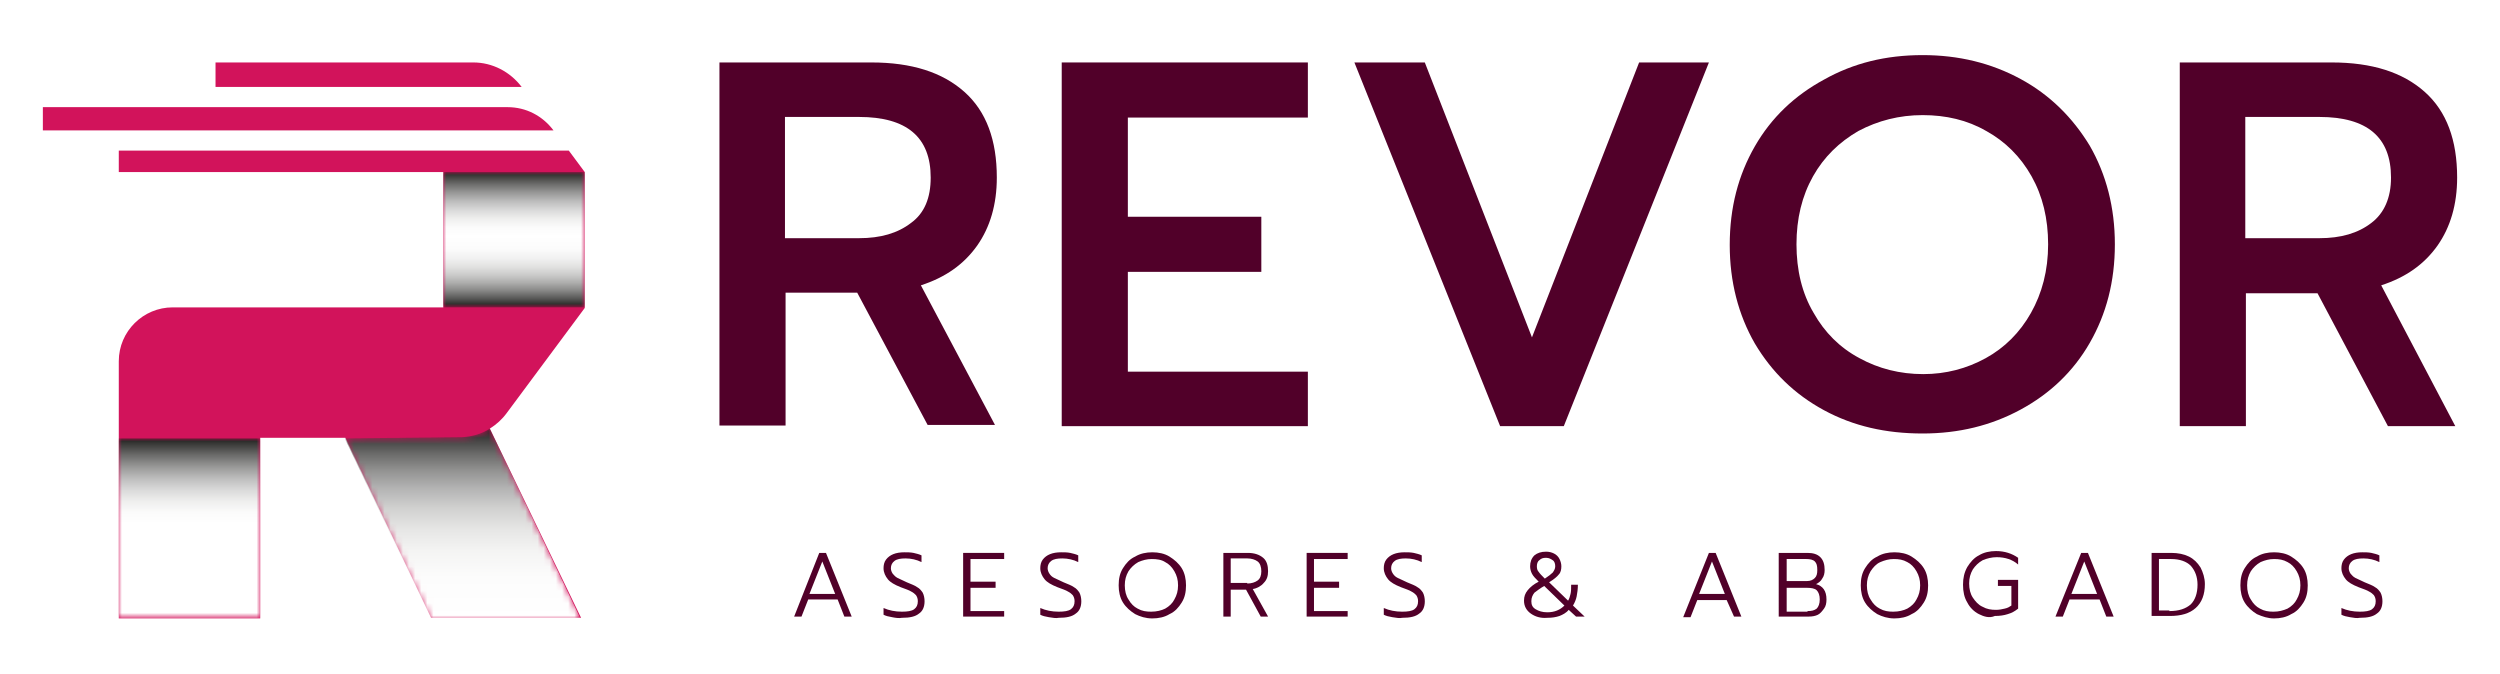
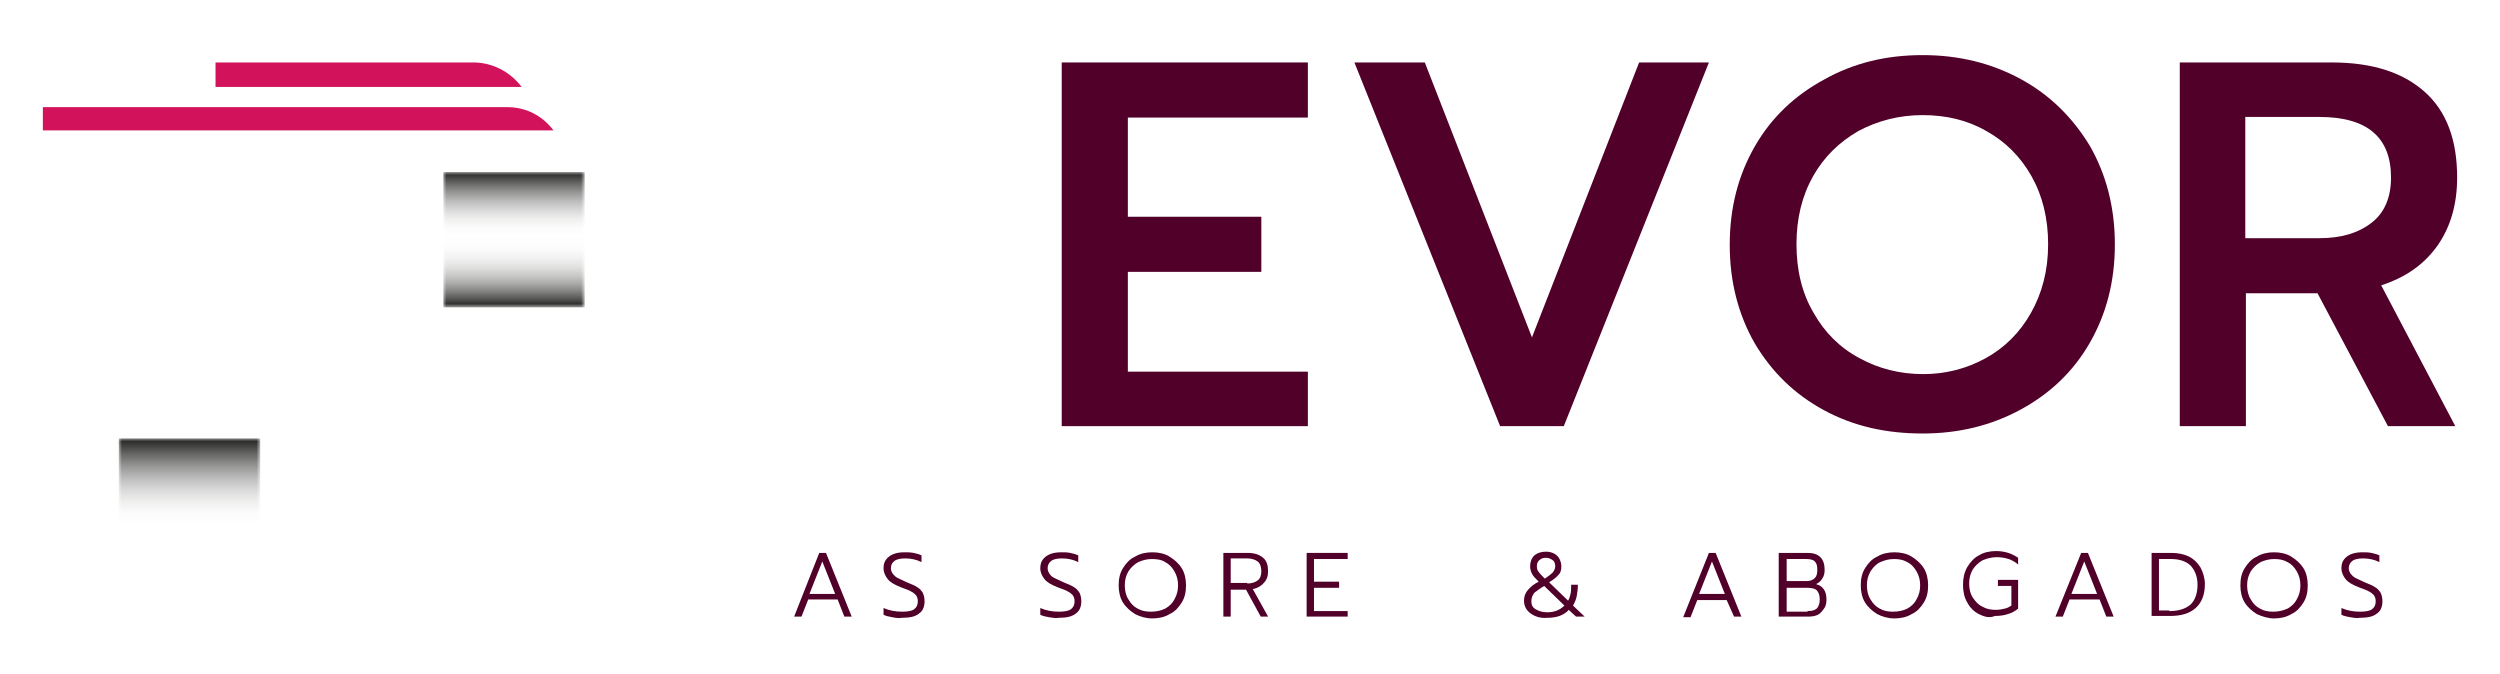
<svg xmlns="http://www.w3.org/2000/svg" xmlns:xlink="http://www.w3.org/1999/xlink" id="Capa_1" x="0px" y="0px" viewBox="0 0 408.3 110" style="enable-background:new 0 0 408.3 110;" xml:space="preserve">
  <style type="text/css">	.st0{fill:#510029;}	.st1{fill:#D2135B;}	.st2{filter:url(#Adobe_OpacityMaskFilter);}			.st3{clip-path:url(#SVGID_00000021079124266371310580000001972173782132435342_);fill:url(#SVGID_00000119839660267459685660000009542019501445862282_);}			.st4{clip-path:url(#SVGID_00000021079124266371310580000001972173782132435342_);mask:url(#SVGID_00000022522907407254002750000013739717928466664072_);fill:url(#SVGID_00000117654421277077359080000008992390664305786290_);}	.st5{filter:url(#Adobe_OpacityMaskFilter_00000104705306839698468260000000613895001649026225_);}			.st6{clip-path:url(#SVGID_00000070824848776383953550000005628572691041164682_);fill:url(#SVGID_00000158001346174587002620000007843103238292015012_);}			.st7{clip-path:url(#SVGID_00000070824848776383953550000005628572691041164682_);mask:url(#SVGID_00000099648817879114841620000010350831056619082168_);fill:url(#SVGID_00000085212154906693868730000008721677650369036170_);}	.st8{filter:url(#Adobe_OpacityMaskFilter_00000139981758098790319940000014081960282044941497_);}			.st9{clip-path:url(#SVGID_00000175307015707055159860000008489878140779188916_);fill:url(#SVGID_00000104674821701998827040000001414645709141749905_);}			.st10{clip-path:url(#SVGID_00000175307015707055159860000008489878140779188916_);mask:url(#SVGID_00000160163683707624299330000002432439192557532323_);fill:url(#SVGID_00000078744454931214333840000014769821002570844054_);}</style>
  <g>
-     <path class="st0" d="M133.8,90.3h1.1l4.2,10.4h-1.2l-1.1-2.8h-4.8l-1.1,2.8h-1.2L133.8,90.3z M136.4,97l-2.1-5.3l-2.1,5.3H136.4z" />
+     <path class="st0" d="M133.8,90.3h1.1l4.2,10.4h-1.2l-1.1-2.8h-4.8l-1.1,2.8h-1.2L133.8,90.3M136.4,97l-2.1-5.3l-2.1,5.3H136.4z" />
    <g>
      <path class="st0" d="M145.7,100.8c-0.6-0.1-1-0.2-1.4-0.4v-1.1c0.9,0.4,1.9,0.6,3,0.6c0.9,0,1.6-0.1,2-0.4   c0.4-0.3,0.6-0.7,0.6-1.3c0-0.4-0.1-0.7-0.3-1c-0.2-0.2-0.4-0.4-0.8-0.6c-0.3-0.2-0.9-0.4-1.7-0.7c-1-0.4-1.7-0.8-2.1-1.3   c-0.4-0.5-0.7-1.1-0.7-1.8c0-0.5,0.1-1,0.4-1.4c0.3-0.4,0.7-0.7,1.2-0.9c0.5-0.2,1.1-0.3,1.8-0.3c0.5,0,1,0,1.5,0.1   c0.4,0.1,0.9,0.2,1.3,0.4v1.1c-0.8-0.4-1.7-0.6-2.6-0.6c-0.8,0-1.4,0.1-1.8,0.4c-0.4,0.3-0.6,0.7-0.6,1.2c0,0.3,0.1,0.6,0.3,0.9   c0.2,0.2,0.4,0.5,0.8,0.7c0.4,0.2,0.9,0.4,1.5,0.7c0.7,0.3,1.3,0.5,1.7,0.8c0.4,0.2,0.7,0.6,0.9,0.9c0.2,0.4,0.3,0.9,0.3,1.4   c0,0.9-0.3,1.6-0.9,2c-0.6,0.5-1.5,0.7-2.8,0.7C146.8,101,146.2,100.9,145.7,100.8" />
-       <polygon class="st0" points="157.3,90.3 164,90.3 164,91.3 158.5,91.3 158.5,95 162.6,95 162.6,96 158.5,96 158.5,99.8 164,99.8    164,100.7 157.3,100.7   " />
      <path class="st0" d="M171.3,100.8c-0.6-0.1-1-0.2-1.4-0.4v-1.1c0.9,0.4,1.9,0.6,3,0.6c0.9,0,1.6-0.1,2-0.4   c0.4-0.3,0.6-0.7,0.6-1.3c0-0.4-0.1-0.7-0.3-1c-0.2-0.2-0.4-0.4-0.8-0.6c-0.3-0.2-0.9-0.4-1.7-0.7c-1-0.4-1.7-0.8-2.1-1.3   c-0.4-0.5-0.7-1.1-0.7-1.8c0-0.5,0.1-1,0.4-1.4c0.3-0.4,0.7-0.7,1.2-0.9c0.5-0.2,1.1-0.3,1.8-0.3c0.5,0,1,0,1.5,0.1   c0.4,0.1,0.9,0.2,1.3,0.4v1.1c-0.8-0.4-1.7-0.6-2.6-0.6c-0.8,0-1.4,0.1-1.8,0.4c-0.4,0.3-0.6,0.7-0.6,1.2c0,0.3,0.1,0.6,0.3,0.9   s0.4,0.5,0.8,0.7c0.4,0.2,0.9,0.4,1.5,0.7c0.7,0.3,1.3,0.5,1.7,0.8c0.4,0.2,0.7,0.6,0.9,0.9c0.2,0.4,0.3,0.9,0.3,1.4   c0,0.9-0.3,1.6-0.9,2c-0.6,0.5-1.5,0.7-2.8,0.7C172.5,101,171.9,100.9,171.3,100.8" />
      <path class="st0" d="M185.4,100.3c-0.8-0.5-1.5-1.1-2-1.9c-0.5-0.8-0.7-1.8-0.7-2.8c0-1.1,0.2-2,0.7-2.8c0.5-0.8,1.1-1.5,2-1.9   c0.8-0.5,1.8-0.7,2.8-0.7c1,0,2,0.2,2.8,0.7c0.8,0.5,1.5,1.1,2,1.9c0.5,0.8,0.7,1.8,0.7,2.8c0,1.1-0.2,2-0.7,2.8   c-0.5,0.8-1.1,1.5-2,1.9c-0.8,0.5-1.8,0.7-2.8,0.7C187.1,101,186.2,100.7,185.4,100.3 M190.3,99.4c0.7-0.4,1.2-0.9,1.5-1.5   c0.4-0.7,0.6-1.4,0.6-2.3c0-0.9-0.2-1.6-0.6-2.3c-0.4-0.7-0.9-1.2-1.5-1.5c-0.6-0.4-1.4-0.5-2.2-0.5c-0.8,0-1.5,0.2-2.2,0.5   c-0.7,0.4-1.2,0.9-1.6,1.5c-0.4,0.7-0.6,1.4-0.6,2.3c0,0.9,0.2,1.7,0.6,2.3c0.4,0.7,0.9,1.2,1.5,1.5c0.7,0.4,1.4,0.5,2.2,0.5   C188.9,99.9,189.7,99.7,190.3,99.4" />
      <path class="st0" d="M199.8,90.3h4c1.1,0,1.9,0.3,2.5,0.8c0.6,0.5,0.8,1.3,0.8,2.2c0,0.8-0.2,1.4-0.7,1.9c-0.4,0.5-1.1,0.9-1.8,1   l2.5,4.5h-1.2l-2.4-4.4H201v4.4h-1.2V90.3z M203.7,95.3c0.7,0,1.3-0.2,1.7-0.5c0.4-0.3,0.6-0.8,0.6-1.5c0-0.7-0.2-1.3-0.6-1.6   c-0.4-0.3-1-0.5-1.7-0.5H201v4H203.7z" />
      <polygon class="st0" points="213.4,90.3 220.1,90.3 220.1,91.3 214.6,91.3 214.6,95 218.7,95 218.7,96 214.6,96 214.6,99.8    220.1,99.8 220.1,100.7 213.4,100.7   " />
-       <path class="st0" d="M227.4,100.8c-0.6-0.1-1-0.2-1.4-0.4v-1.1c0.9,0.4,1.9,0.6,3,0.6c0.9,0,1.6-0.1,2-0.4   c0.4-0.3,0.6-0.7,0.6-1.3c0-0.4-0.1-0.7-0.3-1c-0.2-0.2-0.4-0.4-0.8-0.6c-0.3-0.2-0.9-0.4-1.7-0.7c-1-0.4-1.7-0.8-2.1-1.3   c-0.4-0.5-0.7-1.1-0.7-1.8c0-0.5,0.1-1,0.4-1.4c0.3-0.4,0.7-0.7,1.2-0.9c0.5-0.2,1.1-0.3,1.8-0.3c0.5,0,1,0,1.5,0.1   c0.4,0.1,0.9,0.2,1.3,0.4v1.1c-0.8-0.4-1.7-0.6-2.6-0.6c-0.8,0-1.4,0.1-1.8,0.4c-0.4,0.3-0.6,0.7-0.6,1.2c0,0.3,0.1,0.6,0.3,0.9   s0.4,0.5,0.8,0.7c0.4,0.2,0.9,0.4,1.5,0.7c0.7,0.3,1.3,0.5,1.7,0.8c0.4,0.2,0.7,0.6,0.9,0.9c0.2,0.4,0.3,0.9,0.3,1.4   c0,0.9-0.3,1.6-0.9,2c-0.6,0.5-1.5,0.7-2.8,0.7C228.6,101,228,100.9,227.4,100.8" />
      <path class="st0" d="M250,100.2c-0.7-0.5-1.1-1.2-1.1-2.1c0-0.7,0.2-1.2,0.6-1.7c0.4-0.5,1-1,1.8-1.4c-0.5-0.5-0.9-0.9-1.1-1.3   c-0.2-0.4-0.3-0.8-0.3-1.2c0-0.7,0.2-1.3,0.7-1.8c0.5-0.4,1.1-0.6,1.9-0.6c0.5,0,0.9,0.1,1.3,0.3c0.4,0.2,0.7,0.5,0.9,0.9   c0.2,0.4,0.3,0.8,0.3,1.2c0,0.5-0.1,1-0.4,1.3c-0.3,0.4-0.8,0.8-1.6,1.3l3.1,3c0.2-0.3,0.3-0.7,0.4-1.1c0.1-0.4,0.1-0.9,0.1-1.5   h1.1c0,0.7-0.1,1.4-0.2,1.9c-0.1,0.5-0.3,1-0.6,1.5l1.9,1.8h-1.4l-1.2-1.1c-0.4,0.5-1,0.8-1.5,1c-0.6,0.2-1.2,0.3-2,0.3   C251.6,101,250.7,100.7,250,100.2 M255.5,98.9l-3.3-3.2c-0.7,0.4-1.2,0.8-1.6,1.1c-0.3,0.4-0.5,0.8-0.5,1.4c0,0.6,0.2,1,0.7,1.3   c0.5,0.3,1.1,0.5,1.9,0.5C253.9,100,254.8,99.6,255.5,98.9 M253.6,93.5c0.2-0.3,0.4-0.6,0.4-1c0-0.4-0.1-0.8-0.4-1   c-0.3-0.2-0.6-0.4-1.1-0.4c-0.5,0-0.8,0.1-1.1,0.4c-0.3,0.2-0.4,0.6-0.4,1c0,0.4,0.1,0.7,0.3,0.9c0.2,0.3,0.5,0.6,1,1.1   C252.9,94.1,253.3,93.8,253.6,93.5" />
      <path class="st0" d="M279.1,90.3h1.1l4.2,10.4h-1.2L282,98h-4.8l-1.1,2.8h-1.2L279.1,90.3z M281.7,97l-2.1-5.3l-2.1,5.3H281.7z" />
      <path class="st0" d="M290.6,90.3h4.6c0.9,0,1.6,0.2,2.1,0.7c0.5,0.5,0.7,1.2,0.7,2.1c0,0.5-0.1,1-0.4,1.4c-0.2,0.4-0.6,0.7-1,0.9   c1.1,0.3,1.7,1.1,1.7,2.5c0,0.6-0.1,1.1-0.4,1.5c-0.3,0.4-0.6,0.8-1,1s-0.9,0.3-1.5,0.3h-4.9V90.3z M295.1,94.9   c0.6,0,1-0.2,1.3-0.5c0.3-0.3,0.4-0.7,0.4-1.3c0-0.7-0.1-1.1-0.4-1.4c-0.3-0.3-0.8-0.4-1.4-0.4h-3.2v3.6H295.1z M295.2,99.8   c0.7,0,1.1-0.1,1.5-0.4c0.3-0.3,0.5-0.8,0.5-1.5c0-0.7-0.2-1.2-0.5-1.5c-0.3-0.3-0.9-0.4-1.6-0.4h-3.3v3.9H295.2z" />
      <path class="st0" d="M306.6,100.3c-0.8-0.5-1.5-1.1-2-1.9c-0.5-0.8-0.7-1.8-0.7-2.8c0-1.1,0.2-2,0.7-2.8c0.5-0.8,1.1-1.5,2-1.9   c0.8-0.5,1.8-0.7,2.8-0.7c1,0,2,0.2,2.8,0.7c0.8,0.5,1.5,1.1,2,1.9c0.5,0.8,0.7,1.8,0.7,2.8c0,1.1-0.2,2-0.7,2.8   c-0.5,0.8-1.1,1.5-2,1.9c-0.8,0.5-1.8,0.7-2.8,0.7C308.3,101,307.4,100.7,306.6,100.3 M311.5,99.4c0.7-0.4,1.2-0.9,1.5-1.5   c0.4-0.7,0.6-1.4,0.6-2.3c0-0.9-0.2-1.6-0.6-2.3c-0.4-0.7-0.9-1.2-1.5-1.5c-0.7-0.4-1.4-0.5-2.2-0.5c-0.8,0-1.5,0.2-2.2,0.5   s-1.2,0.9-1.6,1.5c-0.4,0.7-0.6,1.4-0.6,2.3c0,0.9,0.2,1.7,0.6,2.3c0.4,0.7,0.9,1.2,1.5,1.5c0.7,0.4,1.4,0.5,2.2,0.5   C310.1,99.9,310.9,99.7,311.5,99.4" />
      <path class="st0" d="M323.2,100.3c-0.8-0.4-1.5-1.1-1.9-1.9c-0.5-0.8-0.7-1.8-0.7-2.9c0-1.1,0.2-2,0.7-2.9   c0.5-0.8,1.1-1.5,1.9-1.9c0.8-0.5,1.8-0.7,2.8-0.7c1.4,0,2.6,0.4,3.6,1.1v1.1c-0.9-0.8-2.1-1.2-3.5-1.2c-0.8,0-1.6,0.2-2.3,0.5   c-0.7,0.4-1.2,0.9-1.6,1.5c-0.4,0.7-0.6,1.4-0.6,2.3s0.2,1.7,0.6,2.3s0.9,1.2,1.6,1.5c0.7,0.4,1.4,0.5,2.2,0.5   c0.5,0,1-0.1,1.4-0.2c0.5-0.1,0.8-0.3,1.1-0.5v-3.2h-2.2v-1h3.3v4.7c-0.5,0.4-1,0.7-1.7,0.9c-0.6,0.2-1.3,0.3-2.1,0.3   C324.9,101,324,100.7,323.2,100.3" />
      <path class="st0" d="M339.9,90.3h1.1l4.2,10.4h-1.2l-1.1-2.8H338l-1.1,2.8h-1.2L339.9,90.3z M342.5,97l-2.1-5.3l-2.1,5.3H342.5z" />
      <path class="st0" d="M351.4,90.3h3.2c1.1,0,2.1,0.2,2.9,0.6c0.8,0.4,1.4,1,1.9,1.8c0.4,0.8,0.7,1.7,0.7,2.7c0,1.7-0.5,3-1.5,3.9   c-1,0.9-2.4,1.3-4.2,1.3h-3V90.3z M354.3,99.8c1.6,0,2.7-0.4,3.5-1.1c0.7-0.7,1.1-1.8,1.1-3.2c0-1.3-0.4-2.3-1.1-3.1   c-0.7-0.7-1.8-1.1-3.2-1.1h-2v8.4H354.3z" />
      <path class="st0" d="M368.6,100.3c-0.8-0.5-1.5-1.1-2-1.9c-0.5-0.8-0.7-1.8-0.7-2.8c0-1.1,0.2-2,0.7-2.8c0.5-0.8,1.1-1.5,2-1.9   c0.8-0.5,1.8-0.7,2.8-0.7c1,0,2,0.2,2.8,0.7c0.8,0.5,1.5,1.1,2,1.9c0.5,0.8,0.7,1.8,0.7,2.8c0,1.1-0.2,2-0.7,2.8   c-0.5,0.8-1.1,1.5-2,1.9c-0.8,0.5-1.8,0.7-2.8,0.7C370.4,101,369.5,100.7,368.6,100.3 M373.6,99.4c0.7-0.4,1.2-0.9,1.5-1.5   c0.4-0.7,0.6-1.4,0.6-2.3c0-0.9-0.2-1.6-0.6-2.3c-0.4-0.7-0.9-1.2-1.5-1.5c-0.7-0.4-1.4-0.5-2.2-0.5c-0.8,0-1.5,0.2-2.2,0.5   c-0.7,0.4-1.2,0.9-1.6,1.5c-0.4,0.7-0.6,1.4-0.6,2.3c0,0.9,0.2,1.7,0.6,2.3c0.4,0.7,0.9,1.2,1.5,1.5c0.7,0.4,1.4,0.5,2.2,0.5   C372.2,99.9,372.9,99.7,373.6,99.4" />
      <path class="st0" d="M383.8,100.8c-0.6-0.1-1-0.2-1.4-0.4v-1.1c0.9,0.4,1.9,0.6,3,0.6c0.9,0,1.6-0.1,2-0.4   c0.4-0.3,0.6-0.7,0.6-1.3c0-0.4-0.1-0.7-0.3-1c-0.2-0.2-0.4-0.4-0.8-0.6c-0.3-0.2-0.9-0.4-1.7-0.7c-1-0.4-1.7-0.8-2.1-1.3   c-0.4-0.5-0.7-1.1-0.7-1.8c0-0.5,0.1-1,0.4-1.4c0.3-0.4,0.7-0.7,1.2-0.9c0.5-0.2,1.1-0.3,1.8-0.3c0.5,0,1,0,1.5,0.1   c0.4,0.1,0.9,0.2,1.3,0.4v1.1c-0.8-0.4-1.7-0.6-2.6-0.6c-0.8,0-1.4,0.1-1.8,0.4c-0.4,0.3-0.6,0.7-0.6,1.2c0,0.3,0.1,0.6,0.3,0.9   c0.2,0.2,0.4,0.5,0.8,0.7c0.4,0.2,0.9,0.4,1.5,0.7c0.7,0.3,1.3,0.5,1.7,0.8c0.4,0.2,0.7,0.6,0.9,0.9c0.2,0.4,0.3,0.9,0.3,1.4   c0,0.9-0.3,1.6-0.9,2c-0.6,0.5-1.5,0.7-2.8,0.7C384.9,101,384.4,100.9,383.8,100.8" />
-       <path class="st0" d="M117.5,10.2h24.8c6.6,0,11.6,1.6,15.2,4.8c3.6,3.2,5.3,7.9,5.3,14c0,4.4-1.1,8.1-3.2,11.1   c-2.2,3.1-5.2,5.2-9.2,6.5l12.1,22.8h-11L140,47.8h-11.7v21.7h-10.8V10.2z M140.3,38.9c3.5,0,6.3-0.8,8.5-2.5   c2.2-1.6,3.2-4.1,3.2-7.4c0-6.6-3.9-9.9-11.7-9.9h-12.1v19.8H140.3z" />
      <polygon class="st0" points="173.4,10.2 213.6,10.2 213.6,19.2 184.2,19.2 184.2,35.4 206,35.4 206,44.4 184.2,44.4 184.2,60.7    213.6,60.7 213.6,69.6 173.4,69.6   " />
      <polygon class="st0" points="221.2,10.2 232.7,10.2 250.2,55.1 267.7,10.2 279.1,10.2 255.4,69.6 245,69.6   " />
      <path class="st0" d="M297.9,67c-4.8-2.6-8.5-6.2-11.3-10.9c-2.7-4.7-4.1-10.1-4.1-16.1c0-6.1,1.4-11.4,4.1-16.1   c2.7-4.7,6.5-8.3,11.3-10.9C302.7,10.3,308,9,314,9c5.9,0,11.2,1.3,16,3.9c4.8,2.6,8.5,6.3,11.3,10.9c2.7,4.7,4.1,10.1,4.1,16.1   c0,6.1-1.4,11.4-4.1,16.1s-6.5,8.3-11.3,10.9c-4.8,2.6-10.1,3.9-16,3.9C308,70.8,302.7,69.6,297.9,67 M324.3,58.5   c3.1-1.7,5.6-4.2,7.4-7.4c1.8-3.2,2.8-6.9,2.8-11.2c0-4.2-0.9-7.9-2.7-11.1c-1.8-3.2-4.3-5.7-7.4-7.4c-3.1-1.8-6.6-2.6-10.4-2.6   c-3.8,0-7.3,0.9-10.5,2.6c-3.1,1.8-5.6,4.2-7.4,7.4c-1.8,3.2-2.7,6.9-2.7,11.1c0,4.2,0.9,8,2.8,11.2c1.8,3.2,4.3,5.7,7.5,7.4   c3.1,1.7,6.6,2.6,10.4,2.6C317.8,61.1,321.2,60.2,324.3,58.5" />
      <path class="st0" d="M356,10.2h24.8c6.6,0,11.6,1.6,15.2,4.8c3.6,3.2,5.3,7.9,5.3,14c0,4.4-1.1,8.1-3.2,11.1   c-2.2,3.1-5.2,5.2-9.2,6.5L401,69.6h-11l-11.5-21.7h-11.7v21.7H356V10.2z M378.8,38.9c3.5,0,6.3-0.8,8.5-2.5   c2.1-1.6,3.2-4.1,3.2-7.4c0-6.6-3.9-9.9-11.7-9.9h-12.1v19.8H378.8z" />
-       <path class="st1" d="M95.5,28.1L95.5,28.1l-2.6-3.5H19.4v3.5h53v22.1H28.2c-4.8,0-8.8,3.9-8.8,8.8v12.4h0V101h23.1V71.5h13.9   l14,29.4h24.5L80,70c1.1-0.7,2-1.5,2.8-2.6l12.7-17.1h-0.6l0.6,0V28.1z" />
      <path class="st1" d="M77.3,10.2H35.2v4h50C83.3,11.7,80.4,10.2,77.3,10.2" />
      <path class="st1" d="M82.9,17.5H7v3.8h83.4C88.6,18.9,85.9,17.5,82.9,17.5" />
    </g>
    <g>
      <defs>
-         <path id="SVGID_1_" d="M75.5,71.4l-19.2,0.2l14,29.4h24.5L80,70C78.6,70.9,77.1,71.3,75.5,71.4" />
-       </defs>
+         </defs>
      <clipPath id="SVGID_00000152250059730742470850000004749406589638860978_">
        <use xlink:href="#SVGID_1_" style="overflow:visible;" />
      </clipPath>
      <defs>
        <filter id="Adobe_OpacityMaskFilter" filterUnits="userSpaceOnUse" x="56.3" y="70" width="38.5" height="31">							</filter>
      </defs>
      <mask maskUnits="userSpaceOnUse" x="56.3" y="70" width="38.5" height="31" id="SVGID_00000109006390194840967170000011230969064148696984_">
        <g class="st2">
          <linearGradient id="SVGID_00000099640982726884284990000006780702285037705365_" gradientUnits="userSpaceOnUse" x1="-216.776" y1="327" x2="-215.776" y2="327" gradientTransform="matrix(0 -30.994 -30.994 0 10210.636 -6617.826)">
            <stop offset="0" style="stop-color:#000000" />
            <stop offset="0.358" style="stop-color:#030303" />
            <stop offset="0.595" style="stop-color:#0C0C0C" />
            <stop offset="0.796" style="stop-color:#1B1B1B" />
            <stop offset="0.976" style="stop-color:#303030" />
            <stop offset="1" style="stop-color:#333333" />
          </linearGradient>
          <rect x="56.3" y="70" style="clip-path:url(#SVGID_00000152250059730742470850000004749406589638860978_);fill:url(#SVGID_00000099640982726884284990000006780702285037705365_);" width="38.5" height="31" />
        </g>
      </mask>
      <linearGradient id="SVGID_00000134240020334127538040000003338210243190994079_" gradientUnits="userSpaceOnUse" x1="-216.776" y1="327" x2="-215.776" y2="327" gradientTransform="matrix(0 -30.994 -30.994 0 10210.638 -6617.827)">
        <stop offset="0" style="stop-color:#FFFFFF" />
        <stop offset="0.212" style="stop-color:#FCFCFC" />
        <stop offset="0.352" style="stop-color:#F4F4F3" />
        <stop offset="0.472" style="stop-color:#E5E5E4" />
        <stop offset="0.579" style="stop-color:#D0D0CF" />
        <stop offset="0.679" style="stop-color:#B4B4B4" />
        <stop offset="0.773" style="stop-color:#939392" />
        <stop offset="0.862" style="stop-color:#6B6B6A" />
        <stop offset="0.946" style="stop-color:#3E3E3D" />
        <stop offset="1" style="stop-color:#1D1D1B" />
      </linearGradient>
      <rect x="56.3" y="70" style="clip-path:url(#SVGID_00000152250059730742470850000004749406589638860978_);mask:url(#SVGID_00000109006390194840967170000011230969064148696984_);fill:url(#SVGID_00000134240020334127538040000003338210243190994079_);" width="38.5" height="31" />
    </g>
    <g>
      <defs>
        <rect id="SVGID_00000062149883147541538260000002774437038730818960_" x="72.4" y="28.1" width="23.1" height="22.1" />
      </defs>
      <clipPath id="SVGID_00000023273686081514364230000001383095845532253887_">
        <use xlink:href="#SVGID_00000062149883147541538260000002774437038730818960_" style="overflow:visible;" />
      </clipPath>
      <defs>
        <filter id="Adobe_OpacityMaskFilter_00000113345929267511847810000014345684707510022058_" filterUnits="userSpaceOnUse" x="72.4" y="28.1" width="23.1" height="22.1">							</filter>
      </defs>
      <mask maskUnits="userSpaceOnUse" x="72.4" y="28.1" width="23.1" height="22.1" id="SVGID_00000167378567465255439690000010033592285263171975_">
        <g style="filter:url(#Adobe_OpacityMaskFilter_00000113345929267511847810000014345684707510022058_);">
          <linearGradient id="SVGID_00000121244657054568312640000002058636221649690509_" gradientUnits="userSpaceOnUse" x1="-216.776" y1="327" x2="-215.776" y2="327" gradientTransform="matrix(0 -22.096 -22.096 0 7309.503 -4739.747)">
            <stop offset="0" style="stop-color:#333333" />
            <stop offset="0.105" style="stop-color:#1D1D1D" />
            <stop offset="0.224" style="stop-color:#0D0D0D" />
            <stop offset="0.356" style="stop-color:#030303" />
            <stop offset="0.525" style="stop-color:#000000" />
            <stop offset="0.656" style="stop-color:#040404" />
            <stop offset="0.792" style="stop-color:#111111" />
            <stop offset="0.929" style="stop-color:#252525" />
            <stop offset="1" style="stop-color:#333333" />
          </linearGradient>
          <rect x="72.4" y="28.1" style="clip-path:url(#SVGID_00000023273686081514364230000001383095845532253887_);fill:url(#SVGID_00000121244657054568312640000002058636221649690509_);" width="23.1" height="22.1" />
        </g>
      </mask>
      <linearGradient id="SVGID_00000172439797624046930780000014621195493096000667_" gradientUnits="userSpaceOnUse" x1="-216.776" y1="327" x2="-215.776" y2="327" gradientTransform="matrix(0 -22.096 -22.096 0 7309.512 -4739.752)">
        <stop offset="0" style="stop-color:#1D1D1B" />
        <stop offset="1.323466e-02" style="stop-color:#2B2B29" />
        <stop offset="6.517058e-02" style="stop-color:#5C5C5B" />
        <stop offset="0.12" style="stop-color:#888887" />
        <stop offset="0.176" style="stop-color:#ADADAC" />
        <stop offset="0.234" style="stop-color:#CBCBCA" />
        <stop offset="0.296" style="stop-color:#E2E2E1" />
        <stop offset="0.361" style="stop-color:#F2F2F2" />
        <stop offset="0.433" style="stop-color:#FCFCFC" />
        <stop offset="0.525" style="stop-color:#FFFFFF" />
        <stop offset="0.586" style="stop-color:#FBFBFB" />
        <stop offset="0.649" style="stop-color:#EFEFEE" />
        <stop offset="0.712" style="stop-color:#DADADA" />
        <stop offset="0.777" style="stop-color:#BDBDBD" />
        <stop offset="0.842" style="stop-color:#989897" />
        <stop offset="0.908" style="stop-color:#6A6A69" />
        <stop offset="0.973" style="stop-color:#363634" />
        <stop offset="1" style="stop-color:#1D1D1B" />
      </linearGradient>
      <rect x="72.4" y="28.1" style="clip-path:url(#SVGID_00000023273686081514364230000001383095845532253887_);mask:url(#SVGID_00000167378567465255439690000010033592285263171975_);fill:url(#SVGID_00000172439797624046930780000014621195493096000667_);" width="23.1" height="22.1" />
    </g>
    <g>
      <defs>
        <rect id="SVGID_00000066499146305879683180000010783781959443059368_" x="19.4" y="71.6" width="23.1" height="29.4" />
      </defs>
      <clipPath id="SVGID_00000027582723434164591850000004984556923409019814_">
        <use xlink:href="#SVGID_00000066499146305879683180000010783781959443059368_" style="overflow:visible;" />
      </clipPath>
      <defs>
        <filter id="Adobe_OpacityMaskFilter_00000178204023756324388530000010832178815304005812_" filterUnits="userSpaceOnUse" x="19.4" y="71.6" width="23.1" height="29.4">							</filter>
      </defs>
      <mask maskUnits="userSpaceOnUse" x="19.4" y="71.6" width="23.1" height="29.4" id="SVGID_00000121976831427422559060000004540359566039756679_">
        <g style="filter:url(#Adobe_OpacityMaskFilter_00000178204023756324388530000010832178815304005812_);">
          <linearGradient id="SVGID_00000030473509996889422820000018380669885885818016_" gradientUnits="userSpaceOnUse" x1="-216.776" y1="327" x2="-215.776" y2="327" gradientTransform="matrix(0 -29.406 -29.406 0 9646.671 -6273.529)">
            <stop offset="0" style="stop-color:#000000" />
            <stop offset="0.525" style="stop-color:#000000" />
            <stop offset="0.656" style="stop-color:#040404" />
            <stop offset="0.792" style="stop-color:#111111" />
            <stop offset="0.929" style="stop-color:#252525" />
            <stop offset="1" style="stop-color:#333333" />
          </linearGradient>
          <rect x="19.4" y="71.6" style="clip-path:url(#SVGID_00000027582723434164591850000004984556923409019814_);fill:url(#SVGID_00000030473509996889422820000018380669885885818016_);" width="23.1" height="29.4" />
        </g>
      </mask>
      <linearGradient id="SVGID_00000003796296367499490890000000211904878001581488_" gradientUnits="userSpaceOnUse" x1="-216.776" y1="327" x2="-215.776" y2="327" gradientTransform="matrix(0 -29.406 -29.406 0 9646.679 -6273.534)">
        <stop offset="0" style="stop-color:#FFFFFF" />
        <stop offset="0.525" style="stop-color:#FFFFFF" />
        <stop offset="0.586" style="stop-color:#FBFBFB" />
        <stop offset="0.649" style="stop-color:#EFEFEE" />
        <stop offset="0.712" style="stop-color:#DADADA" />
        <stop offset="0.777" style="stop-color:#BDBDBD" />
        <stop offset="0.842" style="stop-color:#989897" />
        <stop offset="0.908" style="stop-color:#6A6A69" />
        <stop offset="0.973" style="stop-color:#363634" />
        <stop offset="1" style="stop-color:#1D1D1B" />
      </linearGradient>
      <rect x="19.4" y="71.6" style="clip-path:url(#SVGID_00000027582723434164591850000004984556923409019814_);mask:url(#SVGID_00000121976831427422559060000004540359566039756679_);fill:url(#SVGID_00000003796296367499490890000000211904878001581488_);" width="23.1" height="29.4" />
    </g>
  </g>
</svg>